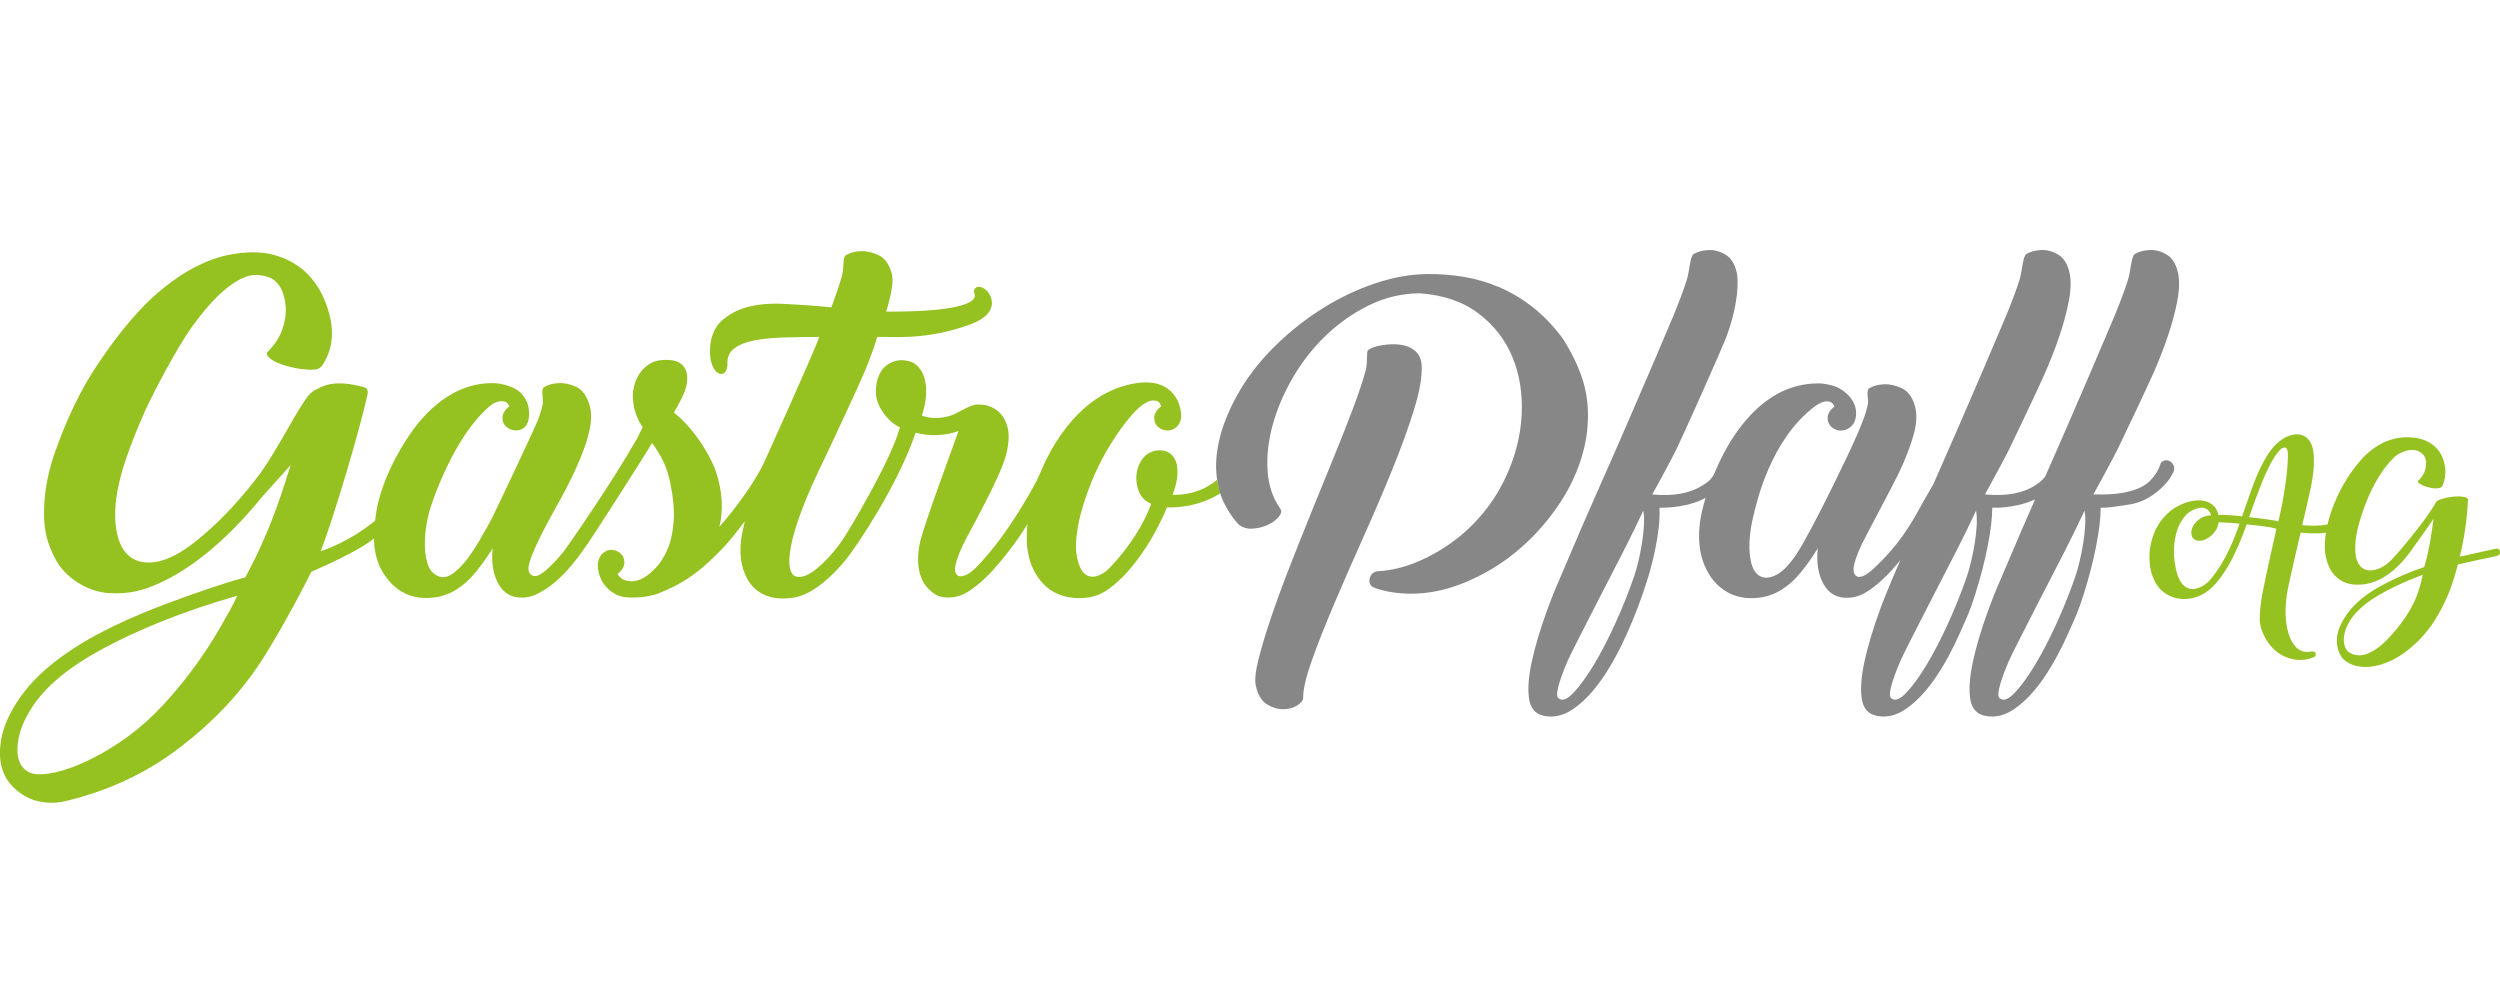
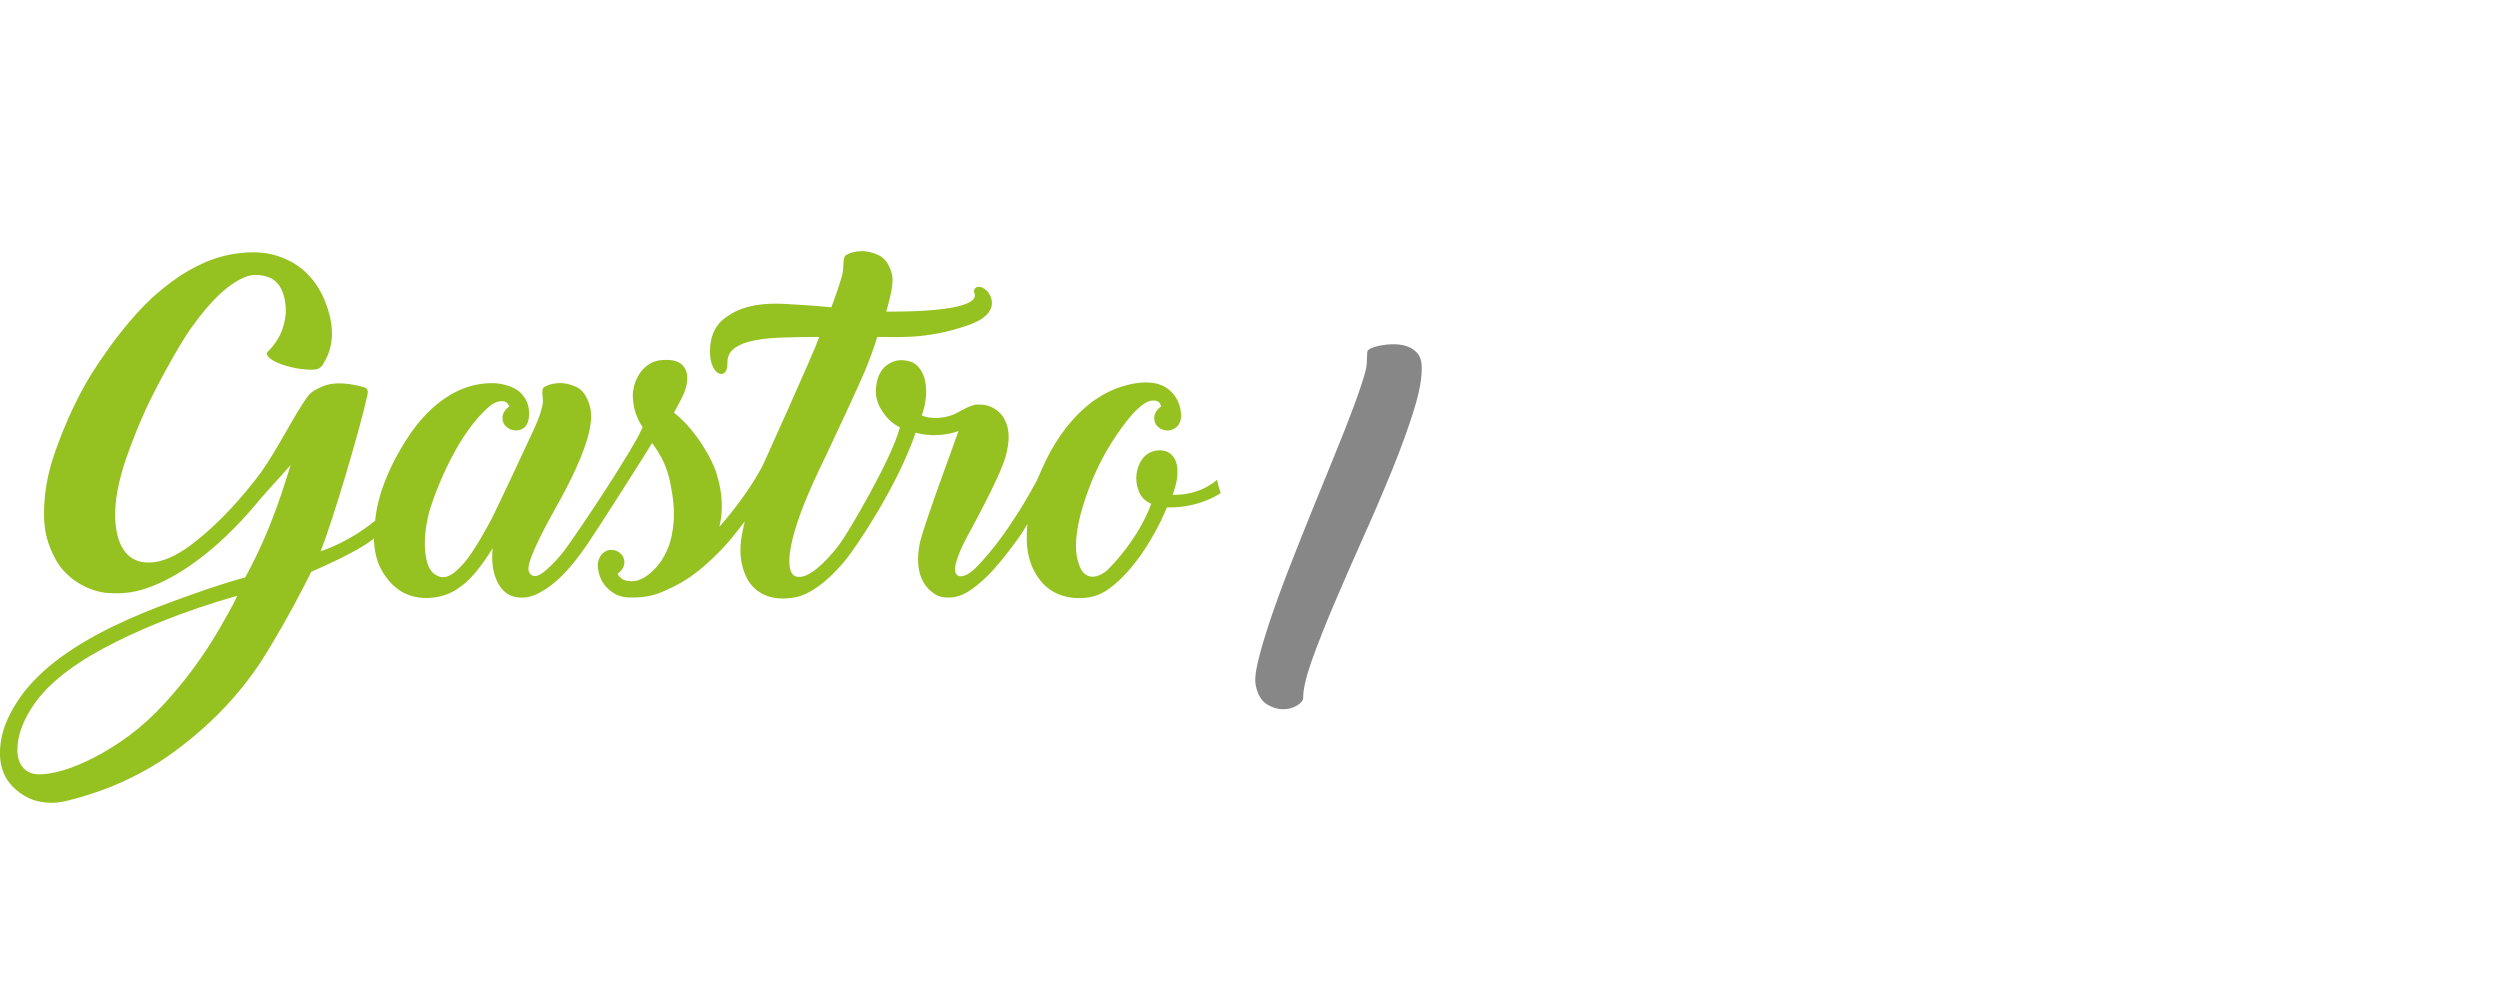
<svg xmlns="http://www.w3.org/2000/svg" id="color_light" data-name="color light" viewBox="0 0 1000 400">
  <defs>
    <style>
      .cls-1 {
        fill: #95c121;
      }

      .cls-2 {
        fill: #878787;
      }
    </style>
  </defs>
  <g id="Logo_light-3" data-name="Logo light">
    <path class="cls-1" d="M486.83,191.88c-.14.13-6.32,6.26-17.78,6.05,1.99-5.49,2.01-8.06,1.89-10.46-.23-4.36-2.82-6.49-4.8-7.03-3.89-1.06-7.26.74-8.74,2.57-1.49,1.83-2.4,3.94-2.75,6.34-.34,2.4-.06,4.78.86,7.12.92,2.35,2.57,4.03,4.98,5.06-4.98,13.67-15.64,24.78-17.75,26.67-2.12,1.89-8.08,5.23-10.89-1.72-.92-2.28-1.52-5.06-1.46-8.49.06-3.43.6-7.23,1.63-11.4,1.03-4.17,4.1-14.66,10.03-25.21,2.27-4.04,9.29-15.53,15.35-19.72,1.38-.95,2.66-1.46,3.86-1.46s2.78.22,3.17,2.4c-.8.57-1.46,1.26-1.97,2.06-.51.8-.77,1.66-.77,2.57,0,1.49.54,2.69,1.63,3.6,1.09.92,2.32,1.37,3.69,1.37,1.94,0,3.54-1.14,4.34-2.18.65-.85,1.27-2.54,1.11-4.38-.46-5.52-3.27-9.13-6.73-11.02-6.03-3.28-14.81-.94-19.21.77-4.4,1.72-8.46,4.18-12.18,7.37-3.72,3.2-7.06,6.94-10.03,11.23-2.97,4.29-5.49,8.83-7.55,13.63-.43,1.01-1.86,4.3-2.23,4.97-1.6,2.97-3.4,6.12-5.4,9.43-2,3.32-7.43,11.99-13.29,18.95-2.23,2.64-4.18,4.89-6,6.6-1.83,1.72-3.04,2.32-4.29,2.74-2.5.85-3.8-.83-3.52-3.17.28-2.34,1.37-5.49,3.26-9.43,1.89-3.94,14.56-26.19,17.03-35.39,1.28-4.77,1.54-8.77.51-12.09-1.03-3.32-2.64-5.25-4.97-6.69-2.17-1.35-4.11-1.77-6.86-1.72-3.43.07-7.14,3.27-10.89,4.46-6.09,1.93-10.83.29-11.4-.17,1.47-3.49,3.7-13.82-1.46-19.46-1.69-1.85-3.64-2.32-5.91-2.55-3.28-.33-6.62,1.46-8.23,3.5-1.93,2.44-2.75,5.55-2.75,9.09,0,2.74.94,5.49,2.83,8.23,1.89,2.74,4.14,4.75,6.77,6-3.26,12.75-21.06,42.74-24.15,46.79-3.09,4.06-6.06,7.26-8.92,9.6-2.86,2.35-5.45,3.66-7.62,3.42-2.4,0-3.66-2.42-3.53-6.77.42-13.45,12.14-36.44,14.83-42.1,2.68-5.66,13-27.72,15.17-32.93,2.17-5.2,3.89-9.92,5.15-14.15,5.95-.23,19.02,1.54,36.93-4.9,9.99-3.59,9.15-8.78,8.75-10.27-.4-1.48-1.11-2.69-2.14-3.6-1.03-.91-2.06-1.34-3.09-1.29-1.03.06-2.22,1.08-1.55,2.66,1.13,2.65-2.27,7.41-35.3,7.27,1.03-3.43,1.77-6.52,2.23-9.26.45-2.74.4-4.91-.17-6.52-1.03-3.43-2.77-5.72-5.23-6.86-2.46-1.14-4.83-1.66-7.12-1.54-2.29.11-4.2.63-5.75,1.54-1.55.92-.72,4.92-1.63,8.23-.92,3.32-2.35,7.55-4.29,12.69-7.09-.69-12.11-1.03-18.68-1.37-14.61-.76-20.77,3.31-24.09,5.82-3.31,2.52-5.2,6.17-5.66,10.98-.23,2.97-.03,5.35.58,7.12.62,1.77,1.4,2.97,2.35,3.6.95.63,1.81.69,2.59.17.78-.51,1.23-1.57,1.34-3.17.12-2.63-1.58-10.24,21.53-11.05,5.39-.19,9.26-.26,15.23-.26-2.06,6.06-22.38,50.86-22.48,51.11-1.95,3.77-4.4,7.78-7.37,12.01-2.97,4.23-6.35,8.52-10.12,12.86.8-3.2,1.11-6.63.94-10.29-.17-3.66-.94-7.6-2.31-11.83-1.37-4.23-7.41-16.16-16.8-23.59,0,0,3.2-5.63,4.12-7.97.91-2.34,1.31-4.49,1.2-6.43-.11-1.94-.83-3.54-2.14-4.8-1.32-1.26-3.4-1.89-6.26-1.89s-4.98.54-6.69,1.63c-1.71,1.09-3.06,2.4-4.03,3.94s-1.66,3.09-2.06,4.63c-.4,1.54-.6,2.83-.6,3.86,0,2.4.34,4.69,1.03,6.86.69,2.17,1.65,4.18,2.91,6-.8,1.6-1.45,3.17-2.23,4.54-9.55,16.86-27.47,42.85-29.64,45.54-2.17,2.69-7.37,8.52-10.29,9.35-2.01.57-3.68-.82-3.52-3.17.34-4.79,7.49-17.86,10.29-22.9,2.8-5.03,10.61-18.65,13.64-30.1,1.26-4.77,1.54-8.77.51-12.09-1.03-3.43-2.77-6.11-5.23-7.25-2.46-1.14-4.83-1.66-7.12-1.54-2.29.12-4.2.63-5.75,1.54-1.54.92-.26,4.77-.6,6.65-.34,1.89-1.03,4.18-2.06,6.86-1.03,2.69-16.66,35.9-18.43,39.27-1.78,3.37-7.12,13.21-10.98,17.58-1.86,2.1-3.54,3.77-5.32,4.8-1.77,1.03-3.46,1.2-5.06.51-2.06-.8-3.49-2.51-4.29-5.14-.8-2.63-1.14-5.69-1.03-9.17.11-3.49.66-7.14,1.63-10.98.97-3.83,9.73-30.21,24.09-42.53,1.88-1.62,3.72-2.26,5.32-2.14,1.26,0,2.17.69,2.74,2.06-.8.57-1.46,1.26-1.97,2.06-.52.8-.77,1.66-.77,2.57,0,1.49.54,2.69,1.63,3.6,1.09.92,2.31,1.38,3.69,1.37,4.73-.04,5.32-4.17,5.32-6.69,0-2.28-.46-4.2-1.37-5.74-.92-1.54-2-2.81-3.34-3.69-3.26-2.13-7.29-2.63-8.66-2.74-19.32-.87-31.19,15.86-34.56,20.84-3.38,4.97-12.3,19.3-13.65,34.17-2.18,1.69-9.9,8.1-21.8,12.22,5.07-12.83,15.85-49.2,18.78-62.81.27-1.25-.02-2.45-1.37-2.82-12.52-3.48-17-.11-18.88.73-1.7.76-2.93,1.94-3.51,2.73-5.05,6.55-11.68,20.49-18.97,30.73-1.06,1.38-2.11,2.81-3.17,4.14-7.43,9.31-14.87,16.93-22.3,22.87-6.29,5.12-11.89,8.03-16.8,8.73-4.92.7-8.75-.46-11.49-3.49-2.74-3.02-4.23-7.77-4.46-14.23-.23-6.46,1.2-14.29,4.29-23.48,2.17-6.28,4.69-12.63,7.55-19.03,2.86-6.4,12.77-25.52,19.12-34.22,3.54-4.85,6.97-8.99,10.46-12.31,3.48-3.32,6.86-5.67,10.12-7.07,3.26-1.4,6.21-1.21,9.17-.35,6.22,1.8,7.17,8.9,7.46,11.7.28,2.79-.12,5.82-1.2,9.08-1.09,3.26-3.06,6.35-5.92,9.25-.57.58-.52,1.25.17,2.01.68.76,1.74,1.48,3.17,2.18,1.43.7,8.25,3.36,15.35,2.97,1.5-.08,2.57-.87,3.26-1.92,2.4-3.84,6.4-11.52,1.05-25.14-3.22-8.21-9.46-15.84-20.63-18.83-4.3-1.15-9.04-1.31-14.72-.55-4.46.59-8.86,1.83-13.2,3.75-4.35,1.92-8.55,4.36-12.61,7.33-4.06,2.97-7.74,6.14-11.06,9.51-7.43,7.57-13.93,16.25-20.07,25.66-8.85,13.58-14.12,28.28-16.29,34.57-2.74,8.15-3.94,15.88-3.94,23.22,0,7.48,1.53,12.44,4.63,18.33,3.74,7.1,12.37,12.79,20.92,13.44,8.55.65,14.52-1.2,20.58-3.93,6.06-2.73,12.35-6.72,18.87-11.96,7.44-5.99,14.77-13.44,22-22.29v.02c4.02-4.65,8.44-9.28,11.66-13.06-2.14,6.5-7.08,24.71-18.16,44.96-10.41,2.84-19.99,6.35-28.73,9.52-8.74,3.18-16.65,6.47-23.71,9.88-18.83,9.09-31.8,19.28-38.92,30.56-3.91,6.04-6.11,11.79-6.6,17.26-.58,5.24.28,9.75,2.57,13.51,2.67,4.22,7.76,7.82,12.34,8.79,4.24.9,7.61.84,11.19-.02,16.48-3.98,31.98-10.79,46.18-21.83,12.47-9.56,24.63-21.77,34.34-37.74,8.3-13.64,14.43-25.45,17.74-32.15,17.31-7.51,23.59-11.97,25.06-13.38.08,4.48.97,9.45,3.66,13.73,2.17,3.44,7.76,11.46,20.24,9.95,3.14-.38,6.11-1.37,8.92-3.09,2.8-1.72,5.4-4.03,7.8-6.95,2.4-2.91,4.69-6.14,6.86-9.69-.58,5.83.23,10.63,2.4,14.41,2.17,3.77,5.43,5.55,9.78,5.32,2.74,0,5.51-1.17,8.58-3.09,8.45-5.29,14.57-14.63,17.32-18.52,2.74-3.89,24.55-38.05,25.69-40.22,3.68,4.94,5.94,9.58,7.2,15.53,1.26,5.95,1.74,11.15,1.46,15.6-.29,4.46-1.14,8.25-2.49,11.4-1.52,3.57-3.39,5.92-3.57,6.13-6.61,7.86-11.11,6.83-13.32,6.3-.93-.22-2.17-1.01-3.09-2.61.8-.57,1.46-1.26,1.97-2.06.51-.8.77-1.66.77-2.57,0-1.49-.54-2.69-1.63-3.6-1.09-.92-2.32-1.37-3.69-1.37-1.94,0-3.65,1.43-4.29,2.57-.63,1.14-1.03,2.11-1.03,3.94.1,1.24.4,7.16,6.49,10.88,1.43.87,3.34,1.52,5.51,1.64,4.8.23,9.58-.36,13.81-2.23,5.78-2.56,12.75-5.45,24.18-17.46,3.28-3.45,6.04-7.14,8.81-10.71-.91,4.38-3.79,13.48.81,22.63,1.25,2.48,6,10.05,19.04,7.8,8.64-1.49,17.32-10.98,21.09-15.78,3.77-4.8,20.03-28.57,27.41-50.14,2.97.8,5.97,1.12,9,.94,3.03-.17,5.75-.71,8.14-1.63-.92,2.97-14.33,38.62-15.57,45.34-1.29,6.93-1,15.32,6.09,19.89,1.64,1.06,3.63,1.49,5.92,1.37,2.75,0,5.6-1.03,8.58-3.09,2.97-2.06,5.92-4.69,8.83-7.89,2.91-3.2,10.22-12.13,13.71-18.42-.22,2.36-.31,4.67-.25,6.93.23,6.06,1.97,11.21,5.23,15.43,3.26,4.23,7.74,6.63,13.46,7.2,4.34.34,8.74-.19,12.58-2.57,9.79-6.07,19.3-20.32,24.8-33.61,12.34.3,20.43-5.03,21.5-5.75-.65-1.8-1.14-3.61-1.49-5.45ZM87.76,251.51c-2.74,4.79-5.97,9.74-9.68,14.86-3.71,5.13-7.81,10.14-12.28,15.03-4.48,4.9-9.18,9.16-14.09,12.81-4.65,3.41-9.28,6.32-13.89,8.7-4.61,2.39-8.87,4.15-12.77,5.28-3.9,1.13-7.25,1.64-10.04,1.53-2.79-.12-4.64-1.4-5.71-2.57-2.39-2.62-2.64-6.5-2.07-10.61.57-4.1,2.37-8.55,5.4-13.33,5.31-8.43,14.81-16.34,28.5-23.73,13.69-7.39,32.18-15.05,53.76-21.17-1.44,3.42-4.39,8.42-7.12,13.2Z" />
    <g>
-       <path class="cls-2" d="M861.05,150c2.4-5.43,4.46-10.69,6.17-15.78,1.71-5.09,2.97-9.83,3.77-14.23.8-4.4.86-8.09.17-11.06-.8-3.43-2.31-5.8-4.54-7.12-2.23-1.31-4.49-1.91-6.77-1.8-2.29.11-4.23.63-5.83,1.54-1.6.92-1.63,6.55-2.83,10.38-1.2,3.83-3,8.66-5.4,14.49-2.4,5.83-15.26,35.84-19.04,44.42-2.81,6.48-5.73,13.12-8.7,19.85-1.19,1.41-2.52,2.57-3.99,3.47-5.03,3.2-11.72,4.4-20.06,3.6,0,0,7.43-13.52,9.6-17.92,2.17-4.4,11.66-24.41,14.06-29.84,2.4-5.43,4.46-10.69,6.17-15.78,1.71-5.09,2.97-9.83,3.77-14.23.8-4.4.86-8.09.17-11.06-.8-3.43-2.31-5.8-4.54-7.12-2.23-1.31-4.49-1.91-6.77-1.8-2.29.11-4.23.63-5.83,1.54-1.6.92-1.63,6.55-2.83,10.38-1.2,3.83-3,8.66-5.4,14.49-2.4,5.83-15.26,35.84-19.04,44.42-3.22,7.43-6.58,15.06-10.01,22.82-1.46,2.67-3.19,5.38-4.82,8.4-4.55,8.41-9.4,16.45-19.29,25.55-6.6,6.07-8.09,1.92-7.8-.43.28-2.34,1.37-5.49,3.26-9.43,1.89-3.94,12.46-23.58,14.92-28.72,2.46-5.14,4.37-10.09,5.75-14.83,1.37-4.74,1.54-8.77.51-12.09-1.03-3.43-2.77-5.72-5.23-6.86-2.46-1.14-4.83-1.66-7.12-1.54-2.29.12-4.2.63-5.75,1.54-1.54.92-.26,4.37-.6,6.26-.34,1.89-1.03,4.18-2.06,6.86-1.03,2.69-2.31,5.72-3.86,9.09-1.54,3.37-11.99,25.65-20.06,39.87-1.78,3.15-5.85,10.21-10.81,12.69-6.6,3.3-9.16-1.95-9.83-4.62-1.94-7.76.11-16.33,1.08-20.17.97-3.83,6.38-29.09,24.09-42.53,1.98-1.5,3.72-2.26,5.32-2.14,1.26,0,2.17.69,2.74,2.06-.8.57-1.46,1.26-1.97,2.06-.52.8-.77,1.66-.77,2.57,0,1.49.54,2.69,1.63,3.6,1.09.92,2.32,1.43,3.69,1.37,1.52-.07,2.44-.34,3.77-1.41s2.24-2.72,2.3-5.24c.13-5.47-4.17-8.56-5.48-9.47-1.32-.91-2.75-1.57-4.29-1.97-1.54-.4-3-.66-4.37-.77-4.12-.11-8.18.51-12.18,1.89-4,1.37-7.89,3.63-11.66,6.77-3.77,3.15-7.35,7.2-10.72,12.18-3.02,4.44-5.77,9.74-8.28,15.78-1.47,2.44-3.01,3.29-4.5,4.2-5.03,3.2-11.72,4.4-20.06,3.6,0,0,7.43-13.52,9.6-17.92,2.17-4.4,18.41-40.57,20.24-45.62,4.81-13.31,4.63-22.32,3.94-25.3-.8-3.43-2.31-5.8-4.54-7.12-2.23-1.31-4.49-1.91-6.77-1.8-2.29.11-4.23.63-5.83,1.54-1.6.92-1.63,6.55-2.83,10.38-1.2,3.83-3,8.66-5.4,14.49-2.4,5.83-15.26,35.84-19.04,44.42-3.77,8.69-7.69,17.61-11.75,26.75-4.06,9.15-7.92,18.07-11.57,26.75-3.66,8.69-5.1,11.5-7.96,19.33-2.86,7.83-4.94,14.78-6.26,20.84-1.31,6.06-1.69,11.03-1.12,14.92.58,3.88,2.52,6.17,5.83,6.86,4.12.91,8.2-.08,12.26-3,4.06-2.91,7.86-6.97,11.41-12.18,3.54-5.2,6.83-11.23,9.86-18.09,3.03-6.86,5.63-13.72,7.8-20.58,2.17-6.86,5.51-19.86,5.04-29.37,3.43.11,12.32-.43,18.41-3.96-.51,1.75-1,3.53-1.43,5.41-1.03,4.52-1.37,8.86-1.03,13.03.34,4.18,1.52,8.03,3.52,11.58,2,3.54,8.06,11.46,20.23,9.95,3.14-.39,6.11-1.37,8.92-3.09,2.8-1.72,5.4-4.03,7.8-6.95,2.4-2.91,4.69-6.14,6.86-9.69-.58,5.83.23,10.63,2.4,14.41,2.17,3.77,5.43,5.55,9.78,5.32,2.74,0,5.6-1.03,8.58-3.09,2.97-2.06,5.91-4.69,8.83-7.89,1.18-1.29,2.33-2.68,3.48-4.08-.04.1-5.23,11.81-8.09,19.64-2.86,7.83-4.94,14.78-6.26,20.84-1.31,6.06-1.69,11.03-1.12,14.92.58,3.88,2.52,6.17,5.83,6.86,4.12.91,8.2-.08,12.26-3,4.06-2.91,7.86-6.97,11.41-12.18,3.54-5.2,6.83-11.23,9.86-18.09,3.03-6.86,3.81-8.27,5.99-15.13,2.17-6.86,3.86-13.38,5.06-19.55,1.2-6.17,1.8-11.26,1.8-15.26,3.43.11,7.09-.28,10.97-1.2,2.17-.51,4.22-1.24,6.17-2.14-3.71,8.39-7.26,16.6-10.63,24.6-3.66,8.69-5.1,11.5-7.96,19.33-2.86,7.83-4.94,14.78-6.26,20.84-1.31,6.06-1.69,11.03-1.12,14.92.58,3.88,2.52,6.17,5.83,6.86,4.12.91,8.2-.08,12.26-3,4.06-2.91,7.86-6.97,11.41-12.18,3.54-5.2,6.83-11.23,9.86-18.09,3.03-6.86,3.81-8.27,5.99-15.13,2.17-6.86,3.86-13.38,5.06-19.55,1.2-6.17,1.8-11.26,1.8-15.26,3.43.11,7.01-.68,10.97-1.2,8.49-1.12,13.66-7,14.92-8.32,1.26-1.31,2.34-2.94,3.26-4.89.34-.91.34-1.74,0-2.49-.34-.74-.8-1.29-1.37-1.63-.69-.46-1.46-.57-2.31-.34-.86.23-1.4.75-1.63,1.54-.57,1.83-1.46,3.46-2.66,4.89-1.2,1.43-4.9,7.79-24.09,7.12,0,0,7.43-13.52,9.6-17.92,2.17-4.4,11.66-24.41,14.06-29.84ZM653.65,230.56c-2.17,6.29-4.69,12.57-7.55,18.86-2.86,6.29-5.75,11.83-8.66,16.64-2.91,4.8-5.6,8.49-8.06,11.06-2.46,2.57-4.38,3.34-5.75,2.32-.91-.34-1.03-1.89-.34-4.63.69-2.74,1.95-6.23,3.77-10.46,1.83-4.23,19.22-37.77,22.19-43.6,2.97-5.83,5.66-11.32,8.06-16.46,1.26,6.33-1.5,19.99-3.67,26.28ZM786.76,230.56c-2.17,6.29-4.69,12.57-7.55,18.86-2.86,6.29-5.75,11.83-8.66,16.64-2.91,4.8-5.6,8.49-8.06,11.06-2.46,2.57-4.38,3.34-5.75,2.32-.91-.34-1.03-1.89-.34-4.63.69-2.74,1.95-6.23,3.77-10.46,1.83-4.23,19.22-37.77,22.19-43.6,2.97-5.83,5.66-11.32,8.06-16.46,1.26,6.33-1.5,19.99-3.67,26.28ZM830.15,230.56c-2.17,6.29-4.69,12.57-7.55,18.86-2.86,6.29-5.75,11.83-8.66,16.64-2.91,4.8-5.6,8.49-8.06,11.06-2.46,2.57-4.38,3.34-5.75,2.32-.91-.34-1.03-1.89-.34-4.63.69-2.74,1.95-6.23,3.77-10.46,1.83-4.23,19.22-37.77,22.19-43.6,2.97-5.83,5.66-11.32,8.06-16.46,1.26,6.33-1.5,19.99-3.67,26.28Z" />
      <path class="cls-2" d="M565.57,163.96c2.27-7.27,3.3-13.13,3.11-17.57-.09-2.33-.77-4.15-2.04-5.44-1.27-1.29-2.79-2.18-4.55-2.66-1.77-.48-3.66-.67-5.68-.57-2.02.1-3.83.35-5.42.74-1.59.4-2.83.91-3.7,1.54-.88.63-.07,4.58-1.06,8.31-1,3.73-2.56,8.44-4.68,14.14-2.12,5.7-4.65,12.13-7.57,19.28-2.93,7.15-5.93,14.51-8.99,22.07-3.07,7.56-6.08,15.12-9.03,22.68-2.95,7.56-5.51,14.54-7.67,20.94-2.16,6.4-3.83,11.99-4.99,16.76-1.17,4.77-1.48,8.22-.92,10.32.81,3.51,2.26,5.91,4.37,7.21,2.11,1.3,4.23,1.96,6.36,1.98,2.13.02,4.01-.46,5.63-1.44,1.62-.98,2.47-1.99,2.53-3.04-.03-3.5,1.16-8.6,3.56-15.29,2.4-6.69,5.38-14.22,8.94-22.6,3.56-8.37,7.43-17.21,11.6-26.51,4.17-9.3,8.02-18.28,11.54-26.95,3.52-8.66,6.42-16.64,8.68-23.91Z" />
-       <path class="cls-2" d="M622.2,203.74c3.77-5.22,6.75-10.68,8.92-16.38,2.18-5.7,3.48-11.35,3.91-16.95.46-6.06-.03-12.12-1.82-18.05-2.16-7.14-6.6-14.88-8.57-17.58-3.75-4.93-7.75-9.02-11.99-12.27-4.24-3.24-8.63-5.82-13.17-7.73-4.54-1.9-9.23-3.26-14.05-4.06-4.83-.8-9.71-1.16-14.64-1.09-6.62.06-13.49,1.29-20.63,3.68-7.14,2.39-14.05,5.66-20.73,9.8-6.68,4.15-12.93,9.03-18.74,14.64-5.81,5.61-10.64,11.61-14.48,18-2.6,4.3-4.76,8.8-6.49,13.51-1.73,4.71-2.78,9.43-3.17,14.15-.21,2.62-.13,5.19.2,7.74.24,1.87.62,3.73,1.15,5.57.05.18,1.59,6.42,7.41,12.94,1.49,1.3,3.34,1.9,5.53,1.8,2.19-.1,4.24-.58,6.13-1.44,1.9-.86,3.39-1.93,4.47-3.2,1.08-1.27,1.31-2.38.7-3.32-3.01-4.23-4.71-9.29-5.1-15.19-.39-5.9.3-12.05,2.07-18.45,1.77-6.4,4.48-12.74,8.15-19.01,3.66-6.27,8.08-11.86,13.23-16.78,5.16-4.92,10.9-8.92,17.24-12.02,6.34-3.1,13.04-4.67,20.11-4.73,9.48.67,17.31,3.33,23.49,8,6.18,4.67,10.72,10.49,13.62,17.47,2.9,6.98,4.14,14.71,3.71,23.18-.43,8.47-2.56,16.78-6.39,24.93-2.43,5.24-5.48,10.07-9.15,14.48-3.67,4.41-7.78,8.26-12.34,11.55-4.56,3.29-9.36,5.97-14.41,8.03-5.05,2.06-10.16,3.25-15.33,3.55-1.81.21-2.79,1.25-3.2,3.06-.54,2.41,1.37,3.39,2.15,3.62,4.17,1.52,11.05,2.86,19.38,2.05,6.54-.64,13.08-2.52,19.65-5.61,6.56-2.98,12.66-6.87,18.32-11.66,5.65-4.79,10.61-10.21,14.88-16.24Z" />
    </g>
-     <path class="cls-1" d="M999.97,220.57c-.14-.63-.48-1.35-1.63-1.09-1.15.26-12.66,2.78-14.41,3.19,2.68-11.14,3.02-18.91,3.26-22.55.04-.61-.22-.87-.82-1.13s-2-.61-5.04-.33-4.9,1.05-5.51,1.24-1.22.63-1.38.93c-4.3,7.71-15.23,20.41-17.74,22.98-2.19,2.24-4.44,3.65-6.96,4.17-5.77,1.2-7.41-3.78-7.61-7.09-.17-2.83.19-6.73,1.1-10.13.62-2.33,4.99-19.1,14.76-28.16,1.5-1.39,7.37-4.48,11-1.06,2.31,2.17,1.33,5.69.87,7.05-.47,1.36-1.48,2.64-2.56,3.73-.21.22-.24.52.12.83.34.29,2.14,1.66,6.01,2.17.72.1,1.5.02,2.11-.09.61-.11,1.18-.35,1.4-.82,1.97-4.45,1.06-8.45.45-10.36-.95-2.95-3.35-7.03-9.58-8.6-2.1-.53-4.99-.67-7.08-.46-9.27.94-14.95,7.41-16.33,8.98-8.68,9.84-12.37,21.13-13.36,25.77-3.34.89-9.09.42-10.15.29.82-3.49,1.82-7.67,2.54-11.04s2.88-11.3,1.87-18.54c-.84-5.97-4.97-7.03-7.36-6.68-2.39.35-4.44,1.2-7.18,3.61-5.1,4.49-9.15,15.48-10.42,19.17-1.26,3.69-2.15,6.23-3.5,9.99-2.33-.36-7.57-.65-9.46-.61-.53-1.97-1.48-3.77-3.8-4.91-2.32-1.14-5.17-1.06-7.86-.37-2.69.69-5.41,1.99-7.56,3.74-2.15,1.75-3.85,3.76-5.16,6.07-1.3,2.31-2.13,4.7-2.69,7.19-.56,2.49-.66,5.25-.43,7.61.23,2.36.7,4.38,1.59,6.33s1.84,3.45,3.38,4.79c3.52,3.08,8.07,3.69,11.68,2.96,6.99-1.42,11.04-6.8,14.87-13.18,1.31-2.18,2.72-5.23,3.9-7.85,1.17-2.62,2.35-5.8,3.37-8.57,1.99.24,9.36.87,11.89,1.79-.99,4.22-4.79,21.56-5.51,25.37-.72,3.82-1.24,7.99-1.17,11.3.07,3.3,3.53,13.95,13.92,15.59,2.54.4,5.16.12,7.52-.85,1.08-.44,1.05-1.22.89-1.68-.28-.83-1.27-.69-1.68-.63-1.53.22-3.08.28-4.45-.51-1.37-.78-2.22-1.68-3.07-3.03-.84-1.35-4-7.05-2.28-19.24.6-4.27,5.53-24.84,5.53-24.84,0,0,5.11.71,10.11.08-.4,2.63-.61,5.47-.33,8.05.16,1.52,1.11,5.39,2.71,7.63,2.67,3.73,6.02,4.89,9.31,5.07,14.21.79,22.73-14.36,25.34-17.76.87-1.13,5.09-7.12,6.02-8.57-.48,3.14-1.44,11.87-3.76,19.33-9.61,3.15-17.95,7.78-20.19,9.18-5.98,3.74-10.53,8.2-13.2,13.89-3.02,6.44-.88,11.32.56,13.18,1.44,1.87,6.01,4.9,13.81,3.16,6.8-1.52,12.36-5.51,17.24-10.5,4.88-5,8.01-10.51,10.89-16.84,2.16-4.76,3.78-10.92,4.38-13.13,1.81-.48,14.86-3.27,15.38-3.36,1.34-.25,1.58-1.18,1.44-1.81ZM883.84,232.15c-1.55,1.75-3.29,2.71-5.11,3.21-1.82.49-2.97.29-4.33-.51s-1.97-1.81-2.69-3.16c-.72-1.36-1.12-2.92-1.43-4.5-.31-1.58-.53-2.92-.65-4.68-.12-1.76-.04-3.81.2-5.74s.76-4.1,1.5-5.95c.74-1.85,1.88-3.53,3.19-4.95,1.31-1.41,3.46-2.35,5.01-2.68,1.54-.33,4.15-.03,4.88,2.9-1.27.16-2.53.32-3.65.94-1.12.62-2.14,1.49-2.89,2.47s-1.13,1.86-1.31,3.04c-.18,1.18.24,2.61,1.17,3.17.93.55.93.51,2.06.58,1.13.07,2.28-.38,3.61-1.2,1.32-.82,2.87-2.45,3.54-4.18.21-.53.44-1.41.51-2.02,1.39.06,2.72.13,4.12.21,1.4.08,2.86.22,4.26.39-1.04,2.79-4.83,14.54-11.98,22.66ZM915.08,184.96c-.06,1.12-.14,2.24-.28,3.61-.32,3.07-1.32,11.65-3.49,19.97-2.66-.69-9.73-1.47-11.69-1.67,4.88-13.81,6.14-16.19,6.94-17.99.8-1.8,1.8-3.69,2.62-5.11.82-1.42,1.73-2.59,2.51-3.51.78-.92,1.46-1.25,2.25-1.23.79.01,1.24,1.08,1.24,2.93,0,.86-.03,1.88-.1,3ZM967.4,236.44c-.67,2.02-2.22,6.39-6.51,12.25-9,12.28-16.18,15.48-21.2,12.29-3.51-2.23-4.14-12.37,8.91-21.12,5.09-3.41,14.05-7.7,20.48-9.91-.35,1.9-1,4.46-1.67,6.48Z" />
  </g>
</svg>